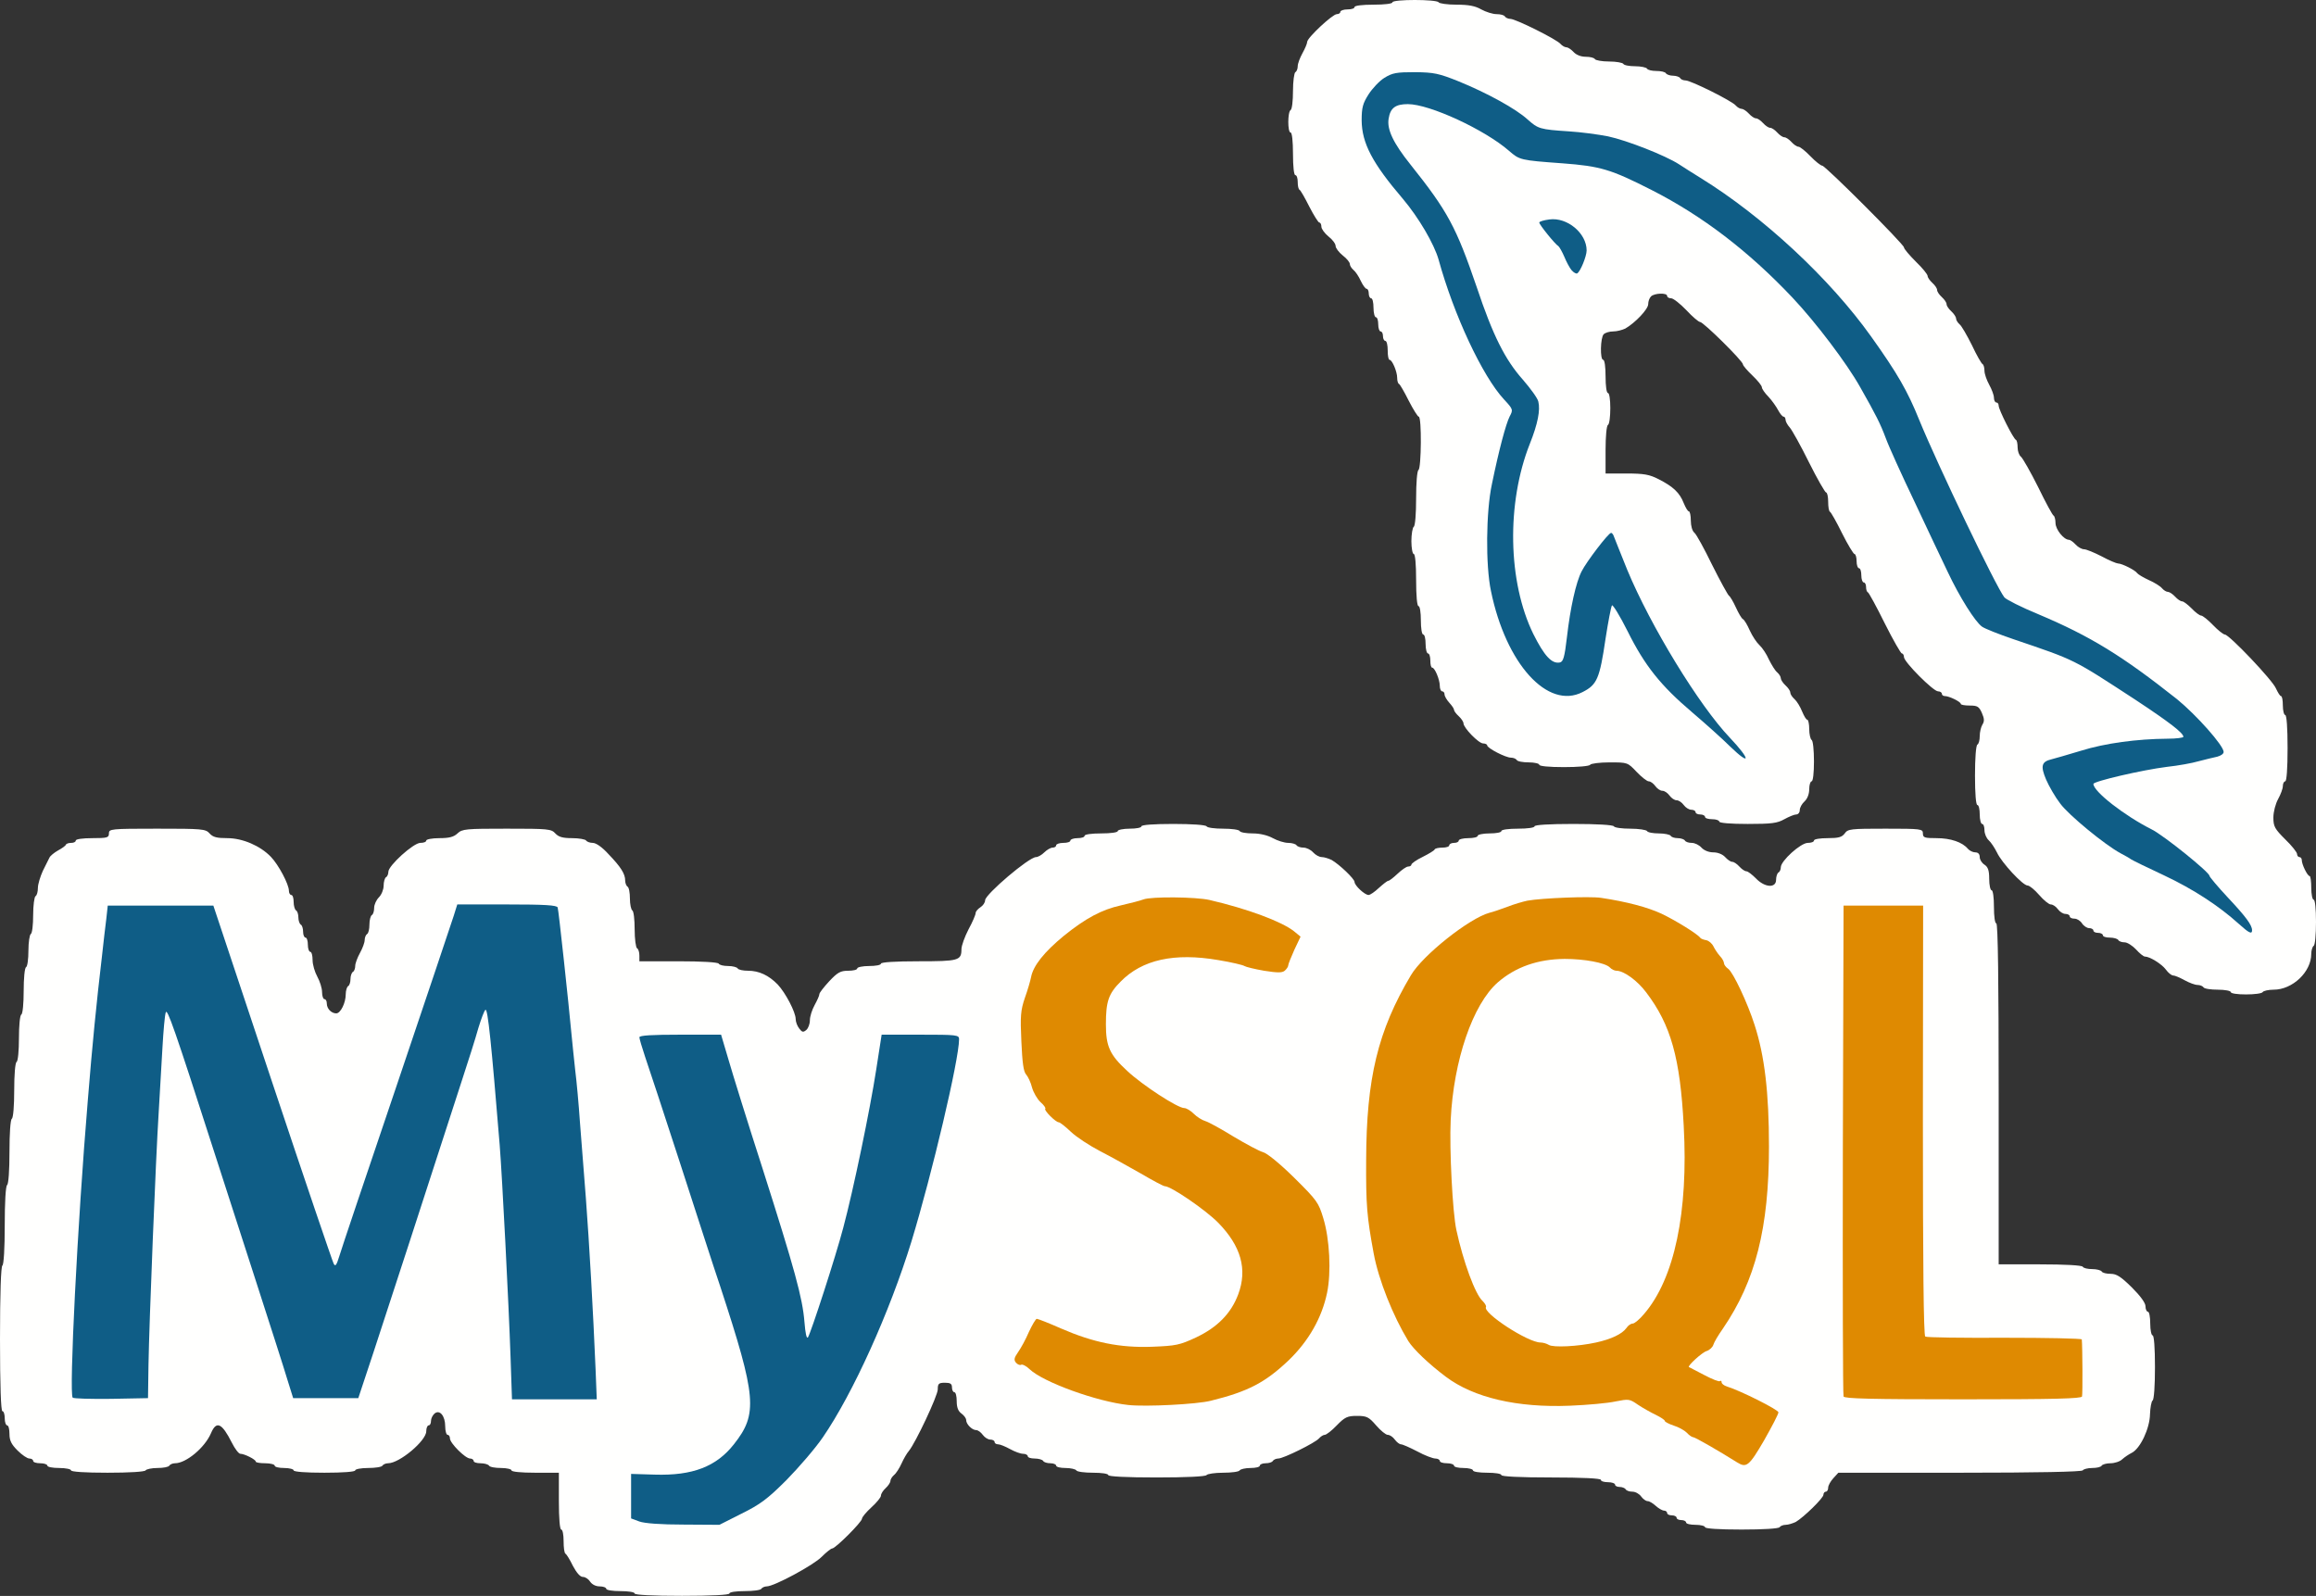
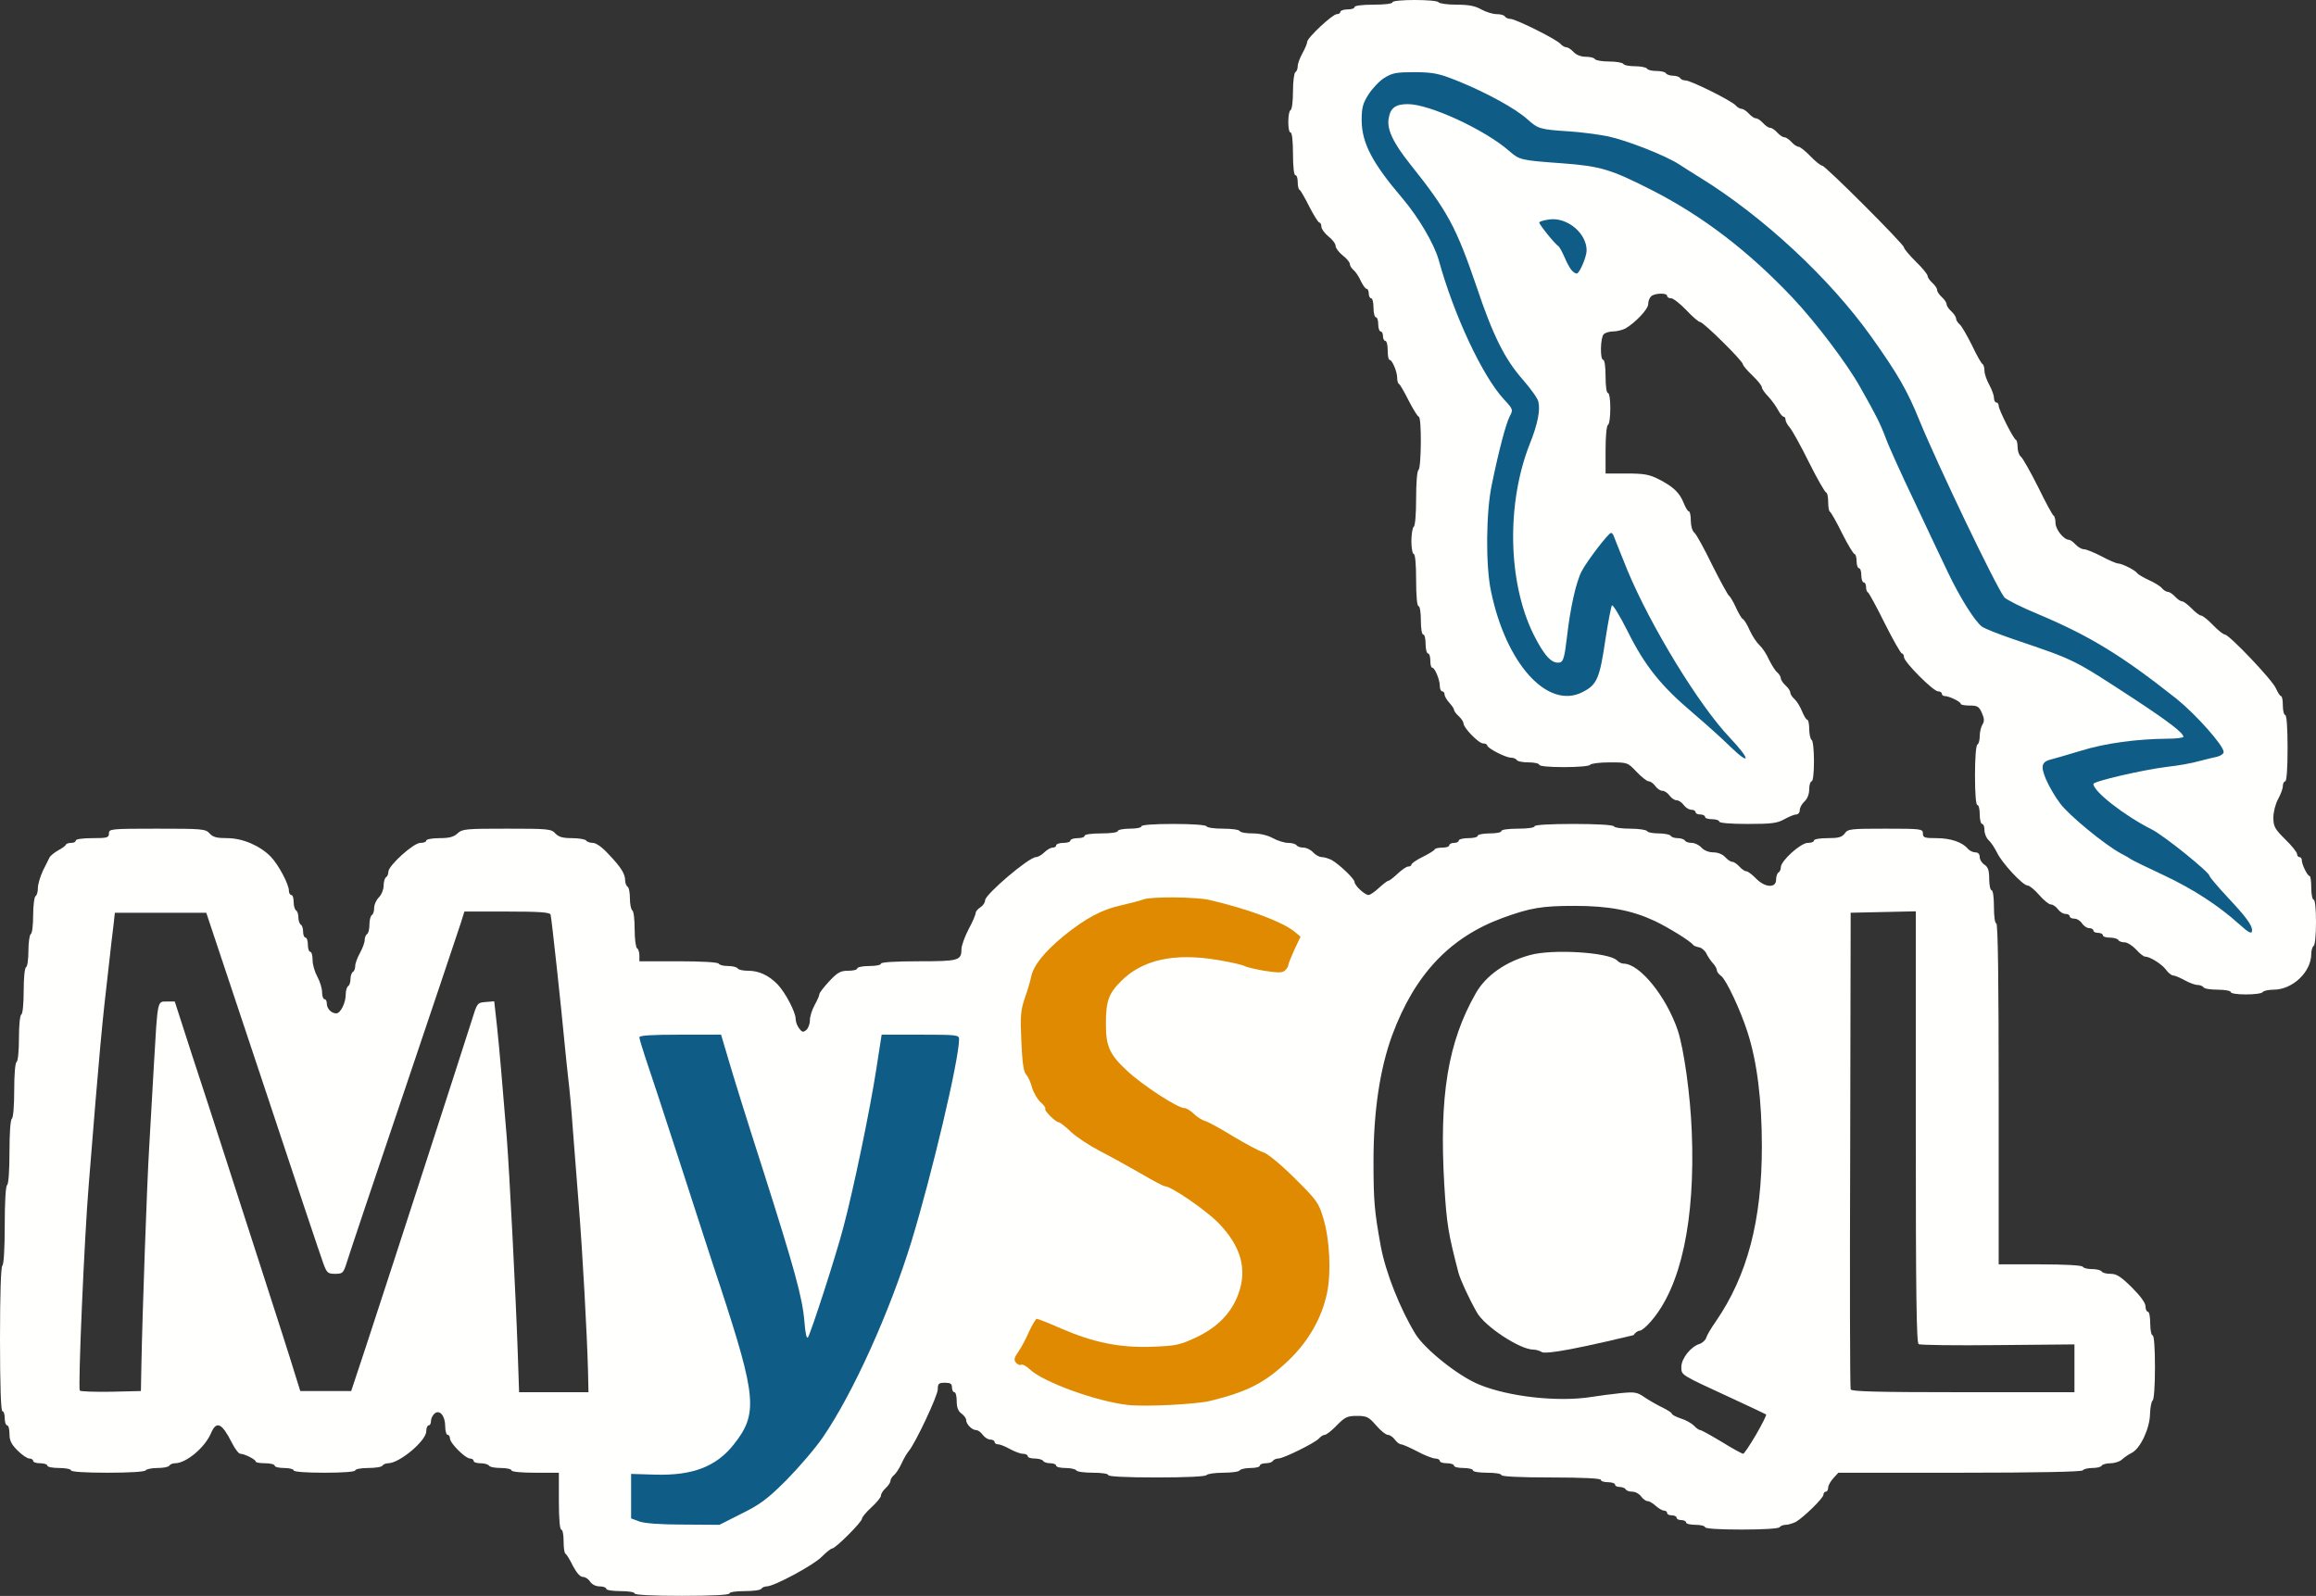
<svg xmlns="http://www.w3.org/2000/svg" width="100%" height="100%" viewBox="0 0 978 674" version="1.1" xml:space="preserve" style="fill-rule:evenodd;clip-rule:evenodd;stroke-linejoin:round;stroke-miterlimit:2;">
  <rect x="0" y="0" width="978" height="674" fill="#333333" stroke="none" />
  <g transform="matrix(1,0,0,1,-108,-262.025)">
    <g id="l7PIhvvCifdfoE3o0l1Lkj6">
      <g>
        <path id="pEtKlhdw9" d="M376,935C376,934.4 373.3,934 370,934C366.7,934 364,933.6 364,933C364,932.5 362.8,932 361.2,932C359.6,932 358,931.2 357.2,930C356.5,928.9 355.2,928 354.1,928C353,928 351.5,926.3 349.9,923.3C348.6,920.6 347.2,918.4 346.8,918.2C346.3,918 346,915.6 346,912.9C346,910.2 345.6,908 345,908C344.4,908 344,903.3 344,896L344,884L334,884C328,884 324,883.6 324,883C324,882.5 322,882 319.6,882C317.1,882 314.8,881.6 314.5,881C314.2,880.5 312.6,880 310.9,880C309.3,880 308,879.6 308,879C308,878.5 307.3,878 306.5,878C304.5,878 298,871.5 298,869.5C298,868.7 297.6,868 297,868C296.5,868 296,866.4 296,864.4C296,860 293.7,857.2 291.5,859C290.7,859.7 290,861.1 290,862.1C290,863.2 289.6,864 289,864C288.5,864 288,865.1 288,866.5C288,870.5 276.7,880 271.9,880C270.9,880 269.8,880.5 269.5,881C269.2,881.6 266.4,882 263.4,882C260.4,882 258,882.5 258,883C258,883.6 253,884 245,884C237,884 232,883.6 232,883C232,882.5 230.2,882 228,882C225.8,882 224,881.6 224,881C224,880.5 222.2,880 220,880C217.8,880 216,879.7 216,879.3C216,878.4 211.2,876 209.5,876C208.8,876 207.2,873.9 205.9,871.3C201.7,863 199.4,861.9 197.1,867.3C194.5,873.4 186.6,880 181.9,880C180.9,880 179.8,880.5 179.5,881C179.2,881.6 176.9,882 174.5,882C172.1,882 169.8,882.5 169.5,883C169.1,883.6 162.7,884 153.4,884C143.8,884 138,883.6 138,883C138,882.5 135.8,882 133,882C130.3,882 128,881.6 128,881C128,880.5 126.7,880 125,880C123.4,880 122,879.6 122,879C122,878.5 121.3,878 120.4,878C119.5,878 117.3,876.5 115.4,874.6C112.8,872 112,870.4 112,867.6C112,865.6 111.6,864 111,864C110.5,864 110,862.7 110,861C110,859.4 109.6,858 109,858C108.4,858 108,847.2 108,827.6C108,808.3 108.4,796.9 109,796.5C109.6,796.1 110,789.3 110,779.5C110,769.7 110.4,762.9 111,762.5C111.6,762.1 112,756.3 112,748.5C112,740.7 112.4,734.9 113,734.5C113.6,734.1 114,729 114,722.5C114,716 114.4,710.9 115,710.5C115.6,710.2 116,705.7 116,700.5C116,695.3 116.4,690.8 117,690.5C117.6,690.2 118,685.7 118,680.5C118,675.3 118.4,670.8 119,670.5C119.6,670.2 120,667 120,663.5C120,660 120.5,656.8 121,656.5C121.6,656.2 122,652.6 122,648.5C122,644.4 122.5,640.8 123,640.5C123.6,640.2 124,638.6 124,637C124,635.5 125,632.2 126.1,629.8C127.3,627.5 128.5,624.9 128.9,624.2C129.2,623.5 130.9,622.1 132.5,621.2C134.2,620.3 135.7,619.2 135.8,618.8C136,618.3 137,618 138.1,618C139.1,618 140,617.6 140,617C140,616.4 143,616 147,616C153.3,616 154,615.8 154,614C154,612.1 154.7,612 174.3,612C193.4,612 194.8,612.1 196.5,614C197.9,615.6 199.6,616 204,616C210.4,616 217.9,619.2 222.4,623.9C225.6,627.2 230,635.5 230,638.2C230,639.2 230.5,640 231,640C231.6,640 232,641.3 232,642.9C232,644.6 232.5,646.2 233,646.5C233.6,646.8 234,648.2 234,649.5C234,650.8 234.5,652.2 235,652.5C235.6,652.8 236,654.2 236,655.6C236,656.9 236.5,658 237,658C237.6,658 238,659.4 238,661C238,662.7 238.5,664 239,664C239.6,664 240,665.6 240,667.5C240,669.4 240.9,672.5 242,674.5C243.1,676.5 244,679.4 244,681C244,682.7 244.5,684 245,684C245.6,684 246,684.8 246,685.8C246,688 247.9,690 250,690C251.8,690 254,685.6 254,681.9C254,680.4 254.5,678.8 255,678.5C255.6,678.2 256,676.8 256,675.5C256,674.2 256.5,672.8 257,672.5C257.6,672.2 258,671 258,670C258,668.9 258.9,666.5 260,664.5C261.1,662.5 262,660.1 262,659C262,658 262.5,656.8 263,656.5C263.6,656.2 264,654.4 264,652.5C264,650.6 264.5,648.8 265,648.5C265.6,648.2 266,646.8 266,645.4C266,644.1 266.9,642.1 268,641C269.1,639.9 270,637.7 270,636.1C270,634.4 270.5,632.8 271,632.5C271.6,632.2 272,631.1 272,630.2C272,627.6 282.6,618 285.5,618C286.9,618 288,617.6 288,617C288,616.5 290.5,616 293.5,616C297.7,616 299.6,615.5 301.2,614C303.2,612.1 304.8,612 322,612C339.4,612 340.8,612.1 342.5,614C343.9,615.5 345.6,616 349.6,616C352.5,616 355.2,616.5 355.5,617C355.8,617.5 357.1,618 358.3,618C359.7,618 362.3,619.8 365,622.8C370.2,628.2 372,631.1 372,633.9C372,635 372.5,636.2 373,636.5C373.6,636.8 374,639.1 374,641.5C374,643.9 374.5,646.2 375,646.5C375.6,646.8 376,650.4 376,654.5C376,658.6 376.5,662.2 377,662.5C377.6,662.8 378,664.2 378,665.6L378,668L394.4,668C404.3,668 411.1,668.4 411.5,669C411.8,669.6 413.6,670 415.5,670C417.4,670 419.2,670.5 419.5,671C419.8,671.6 421.8,672 423.9,672C428.5,672 432.6,673.9 436.4,677.8C439.7,681.3 444,689.5 444,692.4C444,693.6 444.7,695.4 445.5,696.4C446.7,698 447.2,698.1 448.5,697C449.3,696.3 450,694.5 450,692.9C450,691.3 450.9,688.5 452,686.5C453.1,684.5 454,682.5 454,681.9C454,681.3 455.9,678.9 458.2,676.4C461.7,672.7 462.9,672 466.2,672C468.3,672 470,671.6 470,671C470,670.5 472.3,670 475,670C477.8,670 480,669.6 480,669C480,668.4 485.9,668 495.8,668C512.8,668 514,667.7 514,662.9C514,661.4 515.4,657.6 517,654.5C518.7,651.4 520,648.3 520,647.6C520,647 520.9,645.9 522,645.2C523.1,644.5 524,643.2 524,642.2C524.1,639.7 542.5,624 545.5,624C546.3,624 547.9,623.1 549,622C550.1,620.9 551.7,620 552.5,620C553.3,620 554,619.6 554,619C554,618.5 555.4,618 557,618C558.7,618 560,617.6 560,617C560,616.5 561.4,616 563,616C564.7,616 566,615.6 566,615C566,614.4 569,614 573,614C577,614 580,613.6 580,613C580,612.5 582.3,612 585,612C587.8,612 590,611.6 590,611C590,610.4 595.1,610 603.4,610C611.3,610 617.1,610.4 617.5,611C617.8,611.6 621,612 624.5,612C628,612 631.2,612.4 631.5,613C631.8,613.6 634.3,614 637,614C640.1,614 643.3,614.8 645.5,616C647.5,617.1 650.4,618 652,618C653.6,618 655.2,618.5 655.5,619C655.8,619.5 657.1,620 658.4,620C659.7,620 661.5,620.9 662.5,622C663.5,623.1 665.1,624 666.2,624C667.2,624 669,624.6 670.3,625.2C673.6,627.1 680,633.2 680,634.5C680,636 684.3,640 685.9,640C686.6,640 688.5,638.7 690.3,637C692.1,635.4 693.8,634 694.3,634C694.7,634 696.4,632.7 698.2,631C699.9,629.4 701.9,628 702.6,628C703.4,628 704,627.6 704,627.2C704,626.7 706.1,625.2 708.8,623.9C711.4,622.6 713.7,621.2 713.8,620.8C714,620.3 715.5,620 717.1,620C718.7,620 720,619.6 720,619C720,618.5 720.9,618 722,618C723.1,618 724,617.6 724,617C724,616.5 725.8,616 728,616C730.2,616 732,615.6 732,615C732,614.5 734.3,614 737,614C739.8,614 742,613.6 742,613C742,612.4 745,612 749,612C753,612 756,611.6 756,611C756,610.4 762.1,610 772.4,610C782.3,610 789.1,610.4 789.5,611C789.8,611.6 793,612 796.5,612C800,612 803.2,612.5 803.5,613C803.8,613.6 806.1,614 808.5,614C810.9,614 813.2,614.5 813.5,615C813.8,615.6 815.2,616 816.5,616C817.8,616 819.2,616.5 819.5,617C819.8,617.6 821.1,618 822.4,618C823.7,618 825.5,618.9 826.5,620C827.6,621.2 829.6,622 831.5,622C833.4,622 835.4,622.8 836.5,624C837.5,625.1 838.8,626 839.5,626C840.2,626 841.5,626.9 842.5,628C843.5,629.1 844.8,630 845.5,630C846.1,630 847.9,631.4 849.5,633C853.2,636.9 858,637.2 858,633.6C858,632.2 858.5,630.8 859,630.5C859.6,630.2 860,629.2 860,628.3C860,625.6 868.4,618 871.4,618C872.8,618 874,617.6 874,617C874,616.4 876.6,616 879.8,616C884.4,616 885.8,615.6 887,614C888.3,612.1 889.6,612 904.2,612C919.3,612 920,612.1 920,614C920,615.8 920.7,616 925.8,616C931.7,616 936.7,617.7 939,620.5C939.7,621.3 941.1,622 942.1,622C943.3,622 944,622.7 944,624C944,625.1 944.9,626.5 946,627.2C947.5,628.2 948,629.6 948,633.2C948,635.9 948.5,638 949,638C949.6,638 950,641 950,645C950,649 950.4,652 951,652C951.7,652 952,676.7 952,724L952,796L969.4,796C980,796 987.1,796.4 987.5,797C987.8,797.6 989.6,798 991.5,798C993.4,798 995.2,798.5 995.5,799C995.8,799.6 997.5,800 999.3,800C1001.8,800 1003.6,801.2 1008.2,805.7C1011.9,809.4 1014,812.3 1014,813.7C1014,815 1014.5,816 1015,816C1015.6,816 1016,818.3 1016,821C1016,823.8 1016.5,826 1017,826C1017.6,826 1018,831.1 1018,839.4C1018,847.3 1017.6,853.1 1017,853.5C1016.5,853.8 1016,856.5 1015.9,859.3C1015.8,865.3 1011.8,873.8 1008.2,875.6C1007,876.2 1005.2,877.4 1004.2,878.3C1003.2,879.3 1000.9,880 999.2,880C997.5,880 995.8,880.5 995.5,881C995.2,881.6 993.4,882 991.5,882C989.6,882 987.8,882.5 987.5,883C987.1,883.6 968.7,884 935.6,884L884.3,884L882.2,886.3C881,887.6 880,889.4 880,890.3C880,891.2 879.6,892 879,892C878.5,892 878,892.6 878,893.3C878,894.7 869.7,902.8 866.3,904.8C865,905.4 863.1,906 862.1,906C861,906 859.8,906.5 859.5,907C859.1,907.6 852.7,908 843.4,908C833.8,908 828,907.6 828,907C828,906.5 826.2,906 824,906C821.8,906 820,905.6 820,905C820,904.5 819.1,904 818,904C816.9,904 816,903.6 816,903C816,902.5 815.1,902 814,902C812.9,902 812,901.6 812,901C812,900.5 811.4,900 810.7,900C810,900 808.4,899.1 807.2,898C806,896.9 804.5,896 803.8,896C803,896 801.8,895.1 801,894C800.2,892.9 798.6,892 797.3,892C796.1,892 794.8,891.6 794.5,891C794.2,890.5 793,890 791.9,890C790.9,890 790,889.6 790,889C790,888.5 788.7,888 787,888C785.4,888 784,887.6 784,887C784,886.4 776.3,886 763,886C749.7,886 742,885.6 742,885C742,884.4 739.3,884 736,884C732.7,884 730,883.6 730,883C730,882.5 728.2,882 726,882C723.8,882 722,881.6 722,881C722,880.5 720.7,880 719,880C717.4,880 716,879.6 716,879C716,878.5 715.1,878 714.1,878C713.1,878 709.6,876.7 706.5,875C703.4,873.4 700.3,872 699.6,872C699,872 697.8,871.1 697,870C696.2,868.9 694.9,868 694,868C693.2,868 691,866.2 689.1,864C686,860.4 685.1,860 681,860C677,860 675.9,860.5 672.5,864C670.4,866.2 668.1,868 667.4,868C666.8,868 665.7,868.7 665,869.5C663.5,871.3 650,878 647.8,878C646.9,878 645.8,878.5 645.5,879C645.2,879.6 643.8,880 642.4,880C641.1,880 640,880.5 640,881C640,881.6 638.2,882 636.1,882C633.9,882 631.8,882.5 631.5,883C631.2,883.6 628,884 624.5,884C621,884 617.8,884.5 617.5,885C617.1,885.6 609,886 596.4,886C583.5,886 576,885.6 576,885C576,884.4 573.2,884 569.6,884C566,884 562.8,883.6 562.5,883C562.2,882.5 560.1,882 557.9,882C555.8,882 554,881.6 554,881C554,880.5 552.9,880 551.6,880C550.2,880 548.8,879.6 548.5,879C548.2,878.5 546.6,878 544.9,878C543.3,878 542,877.6 542,877C542,876.5 541.1,876 540,876C538.9,876 536.5,875.1 534.5,874C532.5,872.9 530.3,872 529.5,872C528.7,872 528,871.6 528,871C528,870.5 527.2,870 526.2,870C525.2,870 523.8,869.1 523,868C522.2,866.9 521,866 520.2,866C518.5,866 516,863.5 516,861.8C516,861 515.1,859.8 514,859C512.6,858 512,856.4 512,853.8C512,851.7 511.6,850 511,850C510.5,850 510,849.1 510,848C510,846.4 509.3,846 507,846C504.4,846 504,846.4 504,848.8C504,851.5 494.6,871.4 491.8,874.8C491,875.7 489.6,878.1 488.7,880.1C487.8,882.1 486.4,884.3 485.5,885C484.7,885.7 484,886.8 484,887.5C484,888.1 483.1,889.5 482,890.5C480.9,891.5 480,892.9 480,893.7C480,894.4 478.2,896.6 476,898.6C473.8,900.6 472,902.8 472,903.4C472,904.8 460.8,916 459.4,916C458.9,916 456.9,917.6 455,919.5C451.6,923 434.9,932 431.8,932C430.9,932 429.8,932.5 429.5,933C429.2,933.6 426,934 422.4,934C418.8,934 416,934.4 416,935C416,935.6 408.7,936 396,936C383.3,936 376,935.6 376,935ZM418.1,898.3C426,894.4 429.1,892.1 437.1,884.1C442.3,878.8 449.3,870.7 452.5,866C468.2,843.2 483.8,806 495.5,764C500.8,745.2 509,708.8 509,704.4L509,702L483.3,702L481,716.8C475.5,752.9 464.4,797.5 453.8,825.8C452,830.6 451.6,831 448.6,831L445.3,831L444.7,823.3C443.9,813.2 440.6,801.2 427,758.5C420.8,739.3 414.4,718.7 412.7,712.8L409.5,702L396.3,702C389,702 383,702.4 383,702.8C383,703.7 391.8,731.4 402.4,763.5C406.5,776.2 412.2,793.5 415,802C425,832.6 427.2,840.9 427.7,851.3C428.4,862.7 427.1,867.2 420.9,875C413.6,884.2 403.9,888 387.2,888L376.9,888L377.2,894.2C377.5,900.2 377.6,900.4 381,901.6C383,902.3 389.6,902.9 396.6,902.9L408.8,903L418.1,898.3ZM849.5,868C852.1,863.5 854,859.7 853.8,859.4C853.5,859.2 847,856.1 839.4,852.6C817.1,842.3 818.1,842.9 818,839.3C818,835.8 822,830.7 825.7,829.6C826.9,829.2 828.2,828 828.5,827C828.8,825.9 830.6,822.9 832.5,820.2C845.9,800.7 852,777.5 852,746.2C852,726.7 850,710.4 845.9,697.8C843,688.7 836.9,675.7 834.8,674.2C833.8,673.5 833,672.4 833,671.8C833,671.2 832.3,669.8 831.3,668.8C830.4,667.8 829.2,666 828.6,664.8C828,663.5 826.6,662.3 825.5,662.1C824.4,661.9 823.3,661.5 823,661.1C821.9,659.5 812.5,653.7 806.6,650.9C797.1,646.5 787.4,644.6 773,644.6C759.2,644.6 754.3,645.4 742.5,649.7C720.2,657.9 705.4,673.6 695.9,699.2C690.7,713.4 688,731.4 688,752.4C688,769.5 688.4,773.6 691.1,788.5C693.2,799.6 699.2,814.7 705.7,825.4C709.8,832 724,843.3 732.7,846.8C745.4,852 766.1,854.2 780,852C783,851.5 788.5,850.8 792.2,850.4C798.4,849.8 799.3,849.9 802.7,852.3C804.8,853.7 808.2,855.6 810.3,856.6C812.3,857.6 814,858.7 814,859.1C814,859.5 815.7,860.4 817.8,861.1C819.8,861.7 822.3,863.1 823.3,864.1C824.3,865.2 825.5,866 826,866C826.5,866 830.6,868.3 835.1,871C839.6,873.8 843.7,876 844.1,876C844.5,876 846.9,872.4 849.5,868ZM616.3,850.5C631.1,847 638.6,843.2 648,834.5C660.6,822.8 666,810.9 666,795.1C666,789 665.4,784.3 663.9,779.4C661.8,773 661,771.8 651.5,762.4C645.4,756.4 640,752 638.3,751.6C636.8,751.2 631.2,748.2 626,745.1C620.8,741.9 615.4,738.9 614,738.5C612.6,738.1 610.4,736.7 609.1,735.4C607.8,734.1 606,733 605.1,733C602.3,733 587.4,723.3 581,717.3C573.1,710 572,707.2 572,694.6C572,681.9 572.8,679 578.2,673.6C584.8,666.9 591.8,664.1 604.3,663.4C614.7,662.7 634,665 636.6,667.1C637.2,667.6 640.1,668.1 643,668.3L648.2,668.5L650,663.6C651.8,659 651.8,658.6 650.2,657.4C645.8,654 629.9,648.4 615.7,645.1C610,643.8 597,643.6 593.8,644.9C592.5,645.4 588.2,646.5 584.3,647.4C576.1,649.2 569.5,652.8 560.2,660.3C553.9,665.5 547,673.4 547,675.5C547,676.2 545.8,680.3 544.4,684.6C542.1,691.6 541.9,693.5 542.4,701.9C542.8,707.9 543.5,711.9 544.4,712.9C545.2,713.8 546.3,716.2 546.8,718.3C547.4,720.4 549,723.2 550.4,724.5C551.8,725.8 553,727.3 553,727.7C553.1,729.1 556.8,733 557.9,733C558.6,733 560.9,734.8 563.2,737C565.5,739.2 571,742.8 575.4,745.1C579.9,747.4 587.6,751.7 592.7,754.6C597.8,757.6 602.3,760 602.9,760C605.5,760 620.1,770 625.4,775.4C632.7,782.8 634.7,787.3 635.6,797.6C636.1,804.4 635.9,806.4 634,811.4C630.8,819.7 625.1,825.6 616,829.9C608.7,833.3 608.1,833.5 594.9,833.8C578.8,834.3 568.9,832.6 556.1,827.4C551.5,825.5 547.5,824.1 547.3,824.4C547,824.7 545.8,827 544.6,829.7L542.4,834.4L545.5,837.1C552.1,842.9 574.2,850.9 587.5,852.4C594.6,853.1 609.3,852.2 616.3,850.5ZM167.7,839C168.1,817.1 170.1,760.9 171,746.5C171.5,738.3 172.4,722.5 173,711.5C174.6,684 174.4,685 178.4,685L181.8,685L189,707.3C193,719.5 198.7,736.9 201.6,746C204.5,755.1 212.1,778.5 218.4,798C224.7,817.5 231,837.1 232.3,841.5L234.8,849.5L256.3,849.5L262.6,830.5C274.1,795.5 303.1,706 307.2,693C309.5,685.6 309.5,685.5 313.1,685.2L316.7,684.9L317.9,695.7C319,706.1 320.1,719.4 322,742.5C323.1,756.5 325.8,809.1 326.6,832.3L327.2,850L356.5,850L356.3,840.8C355.9,825.6 354,790.8 352.4,771C351.6,760.8 350.5,746.4 349.9,739C349.4,731.6 348.5,721.7 347.9,717C347.4,712.3 346.7,705.8 346.4,702.5C345.1,688.5 340.9,649.4 340.5,648.3C340.2,647.3 335.6,647 322.1,647L304.1,647L302.6,651.8C301.8,654.4 290.9,686.7 278.5,723.5C266,760.4 255.2,792.6 254.4,795.3C253,799.7 252.7,800 249.5,800C246.5,800 246,799.6 244.6,795.8C243.7,793.4 232.2,759.1 219.1,719.5L195.1,647.5L156.5,647.5L155.9,653C155.5,656 154.7,663 154.1,668.5C151,695 150.1,704.8 145.5,762C143.6,784.7 140.9,847.9 141.7,849.3C141.9,849.7 147.9,849.9 154.8,849.8L167.5,849.5L167.7,839ZM984,850L984,829.8L951.7,830.1C934,830.3 918.9,830.1 918.2,829.7C917.3,829 917,809.6 917,737.9L917,646.9L903.3,647.2L889.5,647.5L889.3,747.5C889.1,802.5 889.2,848.1 889.5,848.8C889.8,849.7 900.3,850 937,850L984,850Z" style="fill:rgb(255,255,254);fill-rule:nonzero;" />
-         <path id="pesmMwJQQ" d="M759,833C758.2,832.5 756.6,832 755.5,832C749.8,832 734.8,822.1 731.6,816.2C728.1,810 724.7,802.5 723.9,799.6C719.6,783.1 718.9,779.1 717.9,762.5C715.7,724.9 719.4,702.2 731.2,681.5C735.4,674.1 743.7,668.2 754,665.4C763.4,662.7 787.3,664.2 790.8,667.6C791.5,668.4 792.8,669 793.6,669C800.4,669 811.6,682.8 816.5,697.2C819.1,705.2 821.8,724.4 822.4,740C823.9,777.3 817.9,805.3 805.3,819.9C803.4,822.2 801.2,824 800.5,824C799.7,824 798.5,824.8 797.8,825.9C794.7,830.3 784.8,833.1 770,833.7C764.6,833.9 759.9,833.6 759,833Z" style="fill:rgb(255,255,254);fill-rule:nonzero;" />
+         <path id="pesmMwJQQ" d="M759,833C758.2,832.5 756.6,832 755.5,832C749.8,832 734.8,822.1 731.6,816.2C728.1,810 724.7,802.5 723.9,799.6C719.6,783.1 718.9,779.1 717.9,762.5C715.7,724.9 719.4,702.2 731.2,681.5C735.4,674.1 743.7,668.2 754,665.4C763.4,662.7 787.3,664.2 790.8,667.6C791.5,668.4 792.8,669 793.6,669C800.4,669 811.6,682.8 816.5,697.2C819.1,705.2 821.8,724.4 822.4,740C823.9,777.3 817.9,805.3 805.3,819.9C803.4,822.2 801.2,824 800.5,824C799.7,824 798.5,824.8 797.8,825.9C764.6,833.9 759.9,833.6 759,833Z" style="fill:rgb(255,255,254);fill-rule:nonzero;" />
        <path id="p18veizpbW" d="M1050,681C1050,680.5 1047.6,680 1044.6,680C1041.6,680 1038.8,679.6 1038.5,679C1038.2,678.5 1037,678 1036,678C1034.9,678 1032.5,677.1 1030.5,676C1028.5,674.9 1026.4,674 1025.7,674C1025,674 1023.6,672.9 1022.6,671.5C1020.8,669.1 1015.8,666 1013.7,666C1013.2,666 1011.5,664.7 1010,663C1008.5,661.4 1006.3,660 1005.2,660C1004,660 1002.8,659.6 1002.5,659C1002.2,658.5 1000.6,658 998.9,658C997.3,658 996,657.6 996,657C996,656.5 995.1,656 994,656C992.9,656 992,655.6 992,655C992,654.5 991.2,654 990.2,654C989.3,654 987.9,653.1 987.2,652C986.5,650.9 985.1,650 984,650C982.9,650 982,649.6 982,649C982,648.5 981.2,648 980.2,648C979.2,648 977.8,647.1 977,646C976.2,644.9 974.9,644 974,644C973.2,644 971,642.2 969.1,640C967.2,637.8 965,636 964.2,636C962.2,636 953.3,626.4 951.3,622.1C950.3,620.1 948.8,617.8 947.8,616.9C946.8,616 946,614.1 946,612.6C946,611.2 945.6,610 945,610C944.5,610 944,608.2 944,606C944,603.8 943.6,602 943,602C942.4,602 942,597.2 942,589.6C942,582.3 942.4,576.9 943,576.5C943.6,576.2 944,574.6 944,572.9C944,571.3 944.5,569.1 945.1,568.1C946,566.7 946,565.6 944.9,563.1C943.7,560.4 943,560 939.8,560C937.7,560 936,559.7 936,559.3C936,558.4 931.1,556 929.3,556C928.6,556 928,555.6 928,555C928,554.5 927.3,554 926.4,554C924.4,554 912,541.6 912,539.5C912,538.7 911.6,538 911.1,538C910.7,538 907.4,532.3 903.9,525.3C900.4,518.2 897.2,512.4 896.8,512.2C896.3,512 896,511 896,509.9C896,508.9 895.6,508 895,508C894.5,508 894,506.7 894,505C894,503.4 893.6,502 893,502C892.5,502 892,500.7 892,499C892,497.4 891.6,496 891.1,496C890.7,496 888.3,492.1 885.9,487.3C883.5,482.4 881.2,478.4 880.8,478.2C880.3,478 880,476.1 880,473.9C880,471.8 879.6,470 879.1,470C878.7,470 875.4,464.3 871.9,457.3C868.4,450.2 864.7,443.6 863.8,442.6C862.8,441.5 862,440 862,439.3C862,438.6 861.6,438 861.2,438C860.7,438 859.7,436.8 858.9,435.3C858.1,433.8 856.3,431.2 854.8,429.6C853.2,428 852,426.2 852,425.6C852,424.9 850.2,422.7 848,420.6C845.8,418.5 844,416.4 844,415.9C844,414.5 827.3,398 825.9,398C825.3,398 822.7,395.8 820.1,393C817.5,390.3 814.6,388 813.7,388C812.8,388 812,387.6 812,387C812,385.6 806.6,385.8 805.2,387.2C804.5,387.9 804,389.3 804,390.5C804,392.6 798.5,398.4 794.3,400.8C793,401.4 790.8,402 789.2,402C787.7,402 785.9,402.5 785.2,403.2C783.8,404.6 783.6,414 785,414C785.6,414 786,417 786,421C786,425 786.4,428 787,428C787.6,428 788,430.8 788,434.4C788,438 787.6,441.2 787,441.5C786.4,441.8 786,446.5 786,452.1L786,462L794.8,462C802.2,462 804.5,462.4 808.4,464.4C814.5,467.5 817.3,470.1 819,474.5C819.8,476.4 820.7,478 821.2,478C821.6,478 822,479.7 822,481.9C822,484.1 822.6,486.3 823.5,487C824.3,487.6 827.7,493.8 831,500.6C834.4,507.4 837.6,513.2 838.1,513.6C838.6,513.9 839.9,516.1 841,518.5C842.1,520.9 843.4,523.2 844,523.5C844.6,523.8 845.9,526 846.9,528.3C848,530.7 849.8,533.4 851,534.5C852.2,535.6 854,538.3 855,540.6C856.1,542.8 857.6,545.3 858.5,546C859.3,546.7 860,547.8 860,548.5C860,549.1 860.9,550.5 862,551.5C863.1,552.5 864,553.8 864,554.5C864,555.2 864.8,556.4 865.8,557.3C866.8,558.2 868.2,560.5 869,562.5C869.8,564.4 870.7,566 871.2,566C871.6,566 872,567.8 872,569.9C872,572.1 872.5,574.2 873,574.5C873.6,574.8 874,578.9 874,583.6C874,588.5 873.6,592 873,592C872.5,592 872,593.5 872,595.3C872,597.4 871.2,599.4 870,600.5C868.9,601.5 868,603.1 868,604.2C868,605.2 867.3,606 866.5,606C865.7,606 863.5,606.9 861.5,608C858.5,609.7 856.1,610 846,610C838.7,610 834,609.6 834,609C834,608.5 832.7,608 831,608C829.4,608 828,607.6 828,607C828,606.5 827.1,606 826,606C824.9,606 824,605.6 824,605C824,604.5 823.2,604 822.2,604C821.2,604 819.8,603.1 819,602C818.2,600.9 816.9,600 816,600C815.1,600 813.8,599.1 813,598C812.2,596.9 810.9,596 810,596C809.1,596 807.8,595.1 807,594C806.2,592.9 805,592 804.2,592C803.5,592 801.2,590.2 799.1,588C795.3,584 795.3,584 787.7,584C783.5,584 779.8,584.5 779.5,585C779.2,585.6 774.3,586 768.4,586C762.1,586 758,585.6 758,585C758,584.5 756,584 753.6,584C751.1,584 748.8,583.6 748.5,583C748.2,582.5 747.1,582 746,582C743.8,582 736,578 736,576.8C736,576.4 735.2,576 734.3,576C732.4,576 726,569.4 726,567.5C726,566.9 725.1,565.5 724,564.5C722.9,563.5 722,562.3 722,561.8C722,561.3 721.1,560 720,558.8C718.9,557.6 718,556 718,555.3C718,554.6 717.6,554 717,554C716.5,554 716,553 716,551.7C716,549.1 713.9,544 712.8,544C712.3,544 712,542.7 712,541C712,539.4 711.6,538 711,538C710.5,538 710,536.2 710,534C710,531.8 709.6,530 709,530C708.4,530 708,527.3 708,524C708,520.7 707.6,518 707,518C706.4,518 706,513.7 706,507C706,500.3 705.6,496 705,496C704.5,496 704,493.6 704,490.6C704,487.6 704.5,484.8 705,484.5C705.6,484.1 706,479 706,472.5C706,466 706.4,460.9 707,460.5C708.2,459.7 708.4,438 707.1,438C706.7,438 704.8,435 702.9,431.3C701,427.5 699.2,424.4 698.8,424.2C698.3,424 698,422.8 698,421.6C698,419 695.9,414 694.8,414C694.3,414 694,412.2 694,410C694,407.8 693.6,406 693,406C692.5,406 692,405.1 692,404C692,402.9 691.6,402 691,402C690.5,402 690,400.7 690,399C690,397.4 689.6,396 689,396C688.5,396 688,394.2 688,392C688,389.8 687.6,388 687,388C686.5,388 686,387.1 686,386C686,384.9 685.6,384 685.1,384C684.6,384 683.5,382.5 682.6,380.6C681.8,378.8 680.4,376.7 679.5,376C678.7,375.3 678,374.2 678,373.5C678,372.8 676.7,371.2 675,369.9C673.4,368.6 672,366.8 672,365.9C672,365 670.7,363.2 669,361.9C667.4,360.6 666,358.7 666,357.8C666,356.8 665.6,356 665.1,356C664.7,356 662.8,353 660.9,349.3C659,345.5 657.2,342.4 656.8,342.2C656.3,342 656,340.5 656,338.9C656,337.3 655.6,336 655,336C654.4,336 654,332.3 654,327C654,321.7 653.6,318 653,318C651.7,318 651.7,309.3 653,308.5C653.6,308.2 654,304.6 654,300.5C654,296.4 654.5,292.8 655,292.5C655.6,292.2 656,291 656,290C656,288.9 656.9,286.5 658,284.5C659.1,282.5 660,280.4 660,279.7C660,278 670.7,268 672.5,268C673.3,268 674,267.6 674,267C674,266.5 675.4,266 677,266C678.7,266 680,265.6 680,265C680,264.4 683.3,264 688,264C692.7,264 696,263.6 696,263C696,261.7 714.7,261.7 715.5,263C715.8,263.5 719.2,264 723,264C728.1,264 730.9,264.5 733.5,266C735.5,267.1 738.4,268 740,268C741.6,268 743.2,268.4 743.5,269C743.8,269.5 744.9,270 745.8,270C748,270 765.5,278.7 767,280.6C767.7,281.4 768.8,282 769.5,282C770.1,282 771.5,282.9 772.5,284C773.6,285.2 775.6,286 777.6,286C779.4,286 781.2,286.4 781.5,287C781.8,287.5 784.5,288 787.5,288C790.5,288 793.2,288.5 793.5,289C793.8,289.6 796.1,290 798.5,290C800.9,290 803.2,290.5 803.5,291C803.8,291.6 805.6,292 807.5,292C809.4,292 811.2,292.4 811.5,293C811.8,293.5 813.2,294 814.5,294C815.8,294 817.2,294.5 817.5,295C817.8,295.6 818.9,296 819.8,296C822,296 839.5,304.7 841,306.6C841.7,307.4 842.8,308 843.5,308C844.1,308 845.5,308.9 846.5,310C847.5,311.1 848.8,312 849.5,312C850.2,312 851.5,312.9 852.5,314C853.5,315.1 854.8,316 855.5,316C856.2,316 857.5,316.9 858.5,318C859.5,319.1 860.8,320 861.5,320C862.2,320 863.5,320.9 864.5,322C865.5,323.1 866.8,324 867.5,324C868.1,324 870.4,325.8 872.5,328C874.6,330.2 876.9,332 877.5,332C878.8,332 912,365.2 912,366.5C912,367.1 914.3,369.8 917,372.5C919.8,375.2 922,377.9 922,378.6C922,379.2 922.9,380.5 924,381.5C925.1,382.5 926,383.8 926,384.5C926,385.2 926.9,386.5 928,387.5C929.1,388.5 930,389.8 930,390.5C930,391.2 930.9,392.5 932,393.5C933.1,394.5 934,395.9 934,396.5C934,397.2 934.7,398.3 935.5,399C936.3,399.6 938.6,403.6 940.7,407.8C942.7,412.1 944.8,415.7 945.2,415.8C945.6,416 946,417.2 946,418.6C946,419.9 946.9,422.5 948,424.5C949.1,426.5 950,428.9 950,430C950,431.1 950.5,432 951,432C951.6,432 952,432.6 952,433.4C952,435 958.2,447.4 959.3,447.8C959.7,448 960,449.4 960,451C960,452.5 960.6,454.3 961.4,454.9C962.2,455.6 965.5,461.4 968.7,467.8C971.8,474.2 974.8,479.7 975.2,479.8C975.6,480 976,481.4 976,482.9C976,485.6 979.5,490 981.7,490C982.2,490 983.5,490.9 984.5,492C985.5,493.1 987.1,494 988.1,494C989,494 992.4,495.4 995.5,497C998.6,498.7 1001.8,500 1002.4,500C1004.1,500 1009.8,502.9 1010.5,504.1C1010.9,504.6 1013,505.9 1015.4,507C1017.7,508 1020.3,509.6 1021,510.5C1021.7,511.3 1022.8,512 1023.5,512C1024.1,512 1025.5,512.9 1026.5,514C1027.5,515.1 1028.8,516 1029.5,516C1030.1,516 1031.9,517.4 1033.5,519C1035.1,520.7 1036.9,522 1037.5,522C1038.1,522 1040.4,523.8 1042.5,526C1044.6,528.2 1046.9,530 1047.5,530C1049.3,530 1067.7,549.3 1069.1,552.8C1069.9,554.5 1070.8,556 1071.2,556C1071.7,556 1072,557.8 1072,560C1072,562.2 1072.5,564 1073,564C1073.6,564 1074,569.3 1074,578C1074,586.7 1073.6,592 1073,592C1072.5,592 1072,592.9 1072,594C1072,595.1 1071.1,597.5 1070,599.5C1068.9,601.5 1068,604.9 1068,607.3C1068,611.1 1068.6,612.1 1073,616.5C1075.8,619.2 1078,622 1078,622.7C1078,623.4 1078.5,624 1079,624C1079.6,624 1080,624.6 1080,625.3C1080,627.1 1082.4,632 1083.3,632C1083.7,632 1084,634.3 1084,637C1084,639.8 1084.5,642 1085,642C1085.6,642 1086,645.8 1086,651.4C1086,656.7 1085.6,661.2 1085,661.5C1084.5,661.8 1084,663.4 1084,664.9C1084,672.5 1076.1,680 1068.1,680C1065.9,680 1063.8,680.5 1063.5,681C1063.2,681.6 1060,682 1056.4,682C1052.8,682 1050,681.6 1050,681ZM1038,634.5C1038,633.3 1018.1,617.6 1013.6,615.3C1005.5,611.2 995.4,604.2 992.1,600.4C989.8,597.8 989,595.9 989,593.1L989,589.3L1000.3,586.6C1006.4,585.2 1015.1,583.5 1019.4,583C1023.8,582.4 1030.6,581.2 1034.6,580.3L1041.7,578.5L1037.3,572.9C1031.6,565.5 1016.2,553.2 997,540.5C987.5,534.2 980.6,530.7 965.9,524.5C958.6,521.5 952.1,518.2 951.4,517.3C947.8,512.7 923.2,461.3 915.5,442.5C910.5,430.1 906.3,422.8 895.1,407.1C877.7,382.7 849.6,356.5 823,340.1C820,338.2 815.9,335.7 814,334.4C808.3,330.7 792,324.3 784,322.6C779.9,321.8 772.5,320.8 767.5,320.5C755.2,319.7 754.5,319.4 750.1,315.5C745.1,311 732.9,304.3 721,299.5C704.8,292.9 695.4,294.5 688.9,304.9C685.5,310.2 685.2,314.7 688,320.7C690.5,326.2 696.5,334.9 703.4,343C710,350.8 716.6,362 718.5,368.7C724.9,392 737,417.9 746,427.7C750.4,432.4 751.1,436 748.5,441C746.9,444.1 744,454.9 741,469.5C738.6,480.8 738.4,498.2 740.6,508.6C744.9,529.8 754.6,546.1 765.7,551.1C769.6,552.9 770.1,552.9 773.2,551.4C779.5,548.4 779.9,547.3 784.2,522L785.5,514.5L792.5,513.9L798.4,525.7C801.6,532.2 806.7,540.5 809.7,544.3C815.5,551.3 818.9,554.5 815.3,549.4C810.7,542.9 796.2,515.7 792.1,505.7L787.6,495L784.9,497.6C778.6,503.6 774.9,514.6 772.7,534L771.5,544.5L766.6,544.8C759.9,545.2 757.8,543.5 752.5,532.8C745.7,518.9 743.7,507.6 744.3,485C744.8,466.4 746,459.6 752.4,442.2C755.5,433.8 755.5,433.6 747.5,424.7C740.7,417.2 735.3,406.2 728.6,386.3C719.9,360.9 716.4,354.3 700.6,334.5C692.6,324.5 690.7,320.1 691.2,312.2C691.7,304 692.9,303 702.5,303C710.4,303 715.6,304.5 728.5,310.5C737.7,314.9 743,318.1 748.2,322.7C752.7,326.6 752.9,326.7 770.8,328C786.8,329.2 791.2,330.5 808.5,339.3C829.9,350.2 849.4,365.1 868,384.8C877.8,395.2 890.9,412.5 896.5,422.5C903.3,434.5 905,437.9 907.3,444C908.6,447.6 914.1,459.7 919.5,471C924.8,482.3 931.1,495.6 933.5,500.6C938.5,511.2 945.1,521.7 948,523.7C949.1,524.5 955.1,526.9 961.3,529C987.8,538 986.1,537.2 1012.5,554.4C1031.5,566.9 1033,568.3 1033,573.2L1033,577L1026.3,577C1013.4,577.1 999.9,578.9 989.7,582.1C984.1,583.8 978.5,585.4 977.2,585.7C975.2,586.2 975,586.7 975.5,588.9C977.8,598.3 998.6,616.8 1014.5,623.7C1016.7,624.6 1022.8,627.5 1028,630.1C1038.7,635.5 1038,635.1 1038,634.5ZM773.1,364.7C772.2,363.2 770,360.9 768.1,359.8L764.7,357.6L766.5,360.3C767.4,361.8 768.6,363 769,363C769.4,363 770.6,364.9 771.5,367.3C773,370.9 773.4,371.2 774,369.5C774.4,368.3 774.1,366.4 773.1,364.7Z" style="fill:rgb(255,255,254);fill-rule:nonzero;" />
      </g>
    </g>
    <g id="l7gd5rxIp7poOBRf5tucIqO">
      <g>
        <path id="pxXGG5Fk" d="M378,904.6L374.5,903.3L374.5,884.5L384.5,884.8C400.5,885.3 410.5,881.4 417.9,872C428.1,859.1 427.5,852.2 412.2,805.5C409.4,797.3 401.8,773.6 395.1,753C388.4,732.4 381.8,712.3 380.4,708.3C379.1,704.4 378,700.7 378,700.1C378,699.3 383.4,699 395.3,699L412.5,699L415.7,709.8C417.4,715.7 423.8,736.3 430,755.5C443.6,798.2 446.9,810.2 447.7,820.3C448.1,825.2 448.6,827.6 449.2,826.8C450.5,824.7 460.9,792.7 464.1,780.5C468.4,764.4 475.4,730.7 478,713.8L480.3,699L496.6,699C512,699 513,699.1 513,700.9C513,709.5 501.6,757.7 492.9,786.3C483.7,816.2 468.2,850.5 455.5,869C452.3,873.7 445.3,881.8 440.1,887.1C432.1,895.1 429,897.4 421.1,901.3L411.8,906L396.6,905.9C387.1,905.9 380.2,905.4 378,904.6Z" style="fill:rgb(15,93,134);fill-rule:nonzero;" />
-         <path id="pRs6lrzHA" d="M138.7,852.3C137.1,850.7 140.7,778.9 145.1,726.5C147,703.1 148.7,685.8 151.1,665.5C151.7,660 152.5,653 152.9,650L153.5,644.5L198.1,644.5L223,719.3C236.7,760.4 248.4,794.8 248.9,795.7C249.6,797.1 250.1,796.4 251.3,792.5C252.1,789.7 263,757.4 275.5,720.5C287.9,683.7 298.8,651.4 299.6,648.8L301.1,644L322.1,644C338,644 343.2,644.3 343.5,645.3C343.9,646.4 348.1,685.5 349.4,699.5C349.7,702.8 350.4,709.3 350.9,714C351.5,718.7 352.4,728.6 352.9,736C353.5,743.4 354.6,757.8 355.4,768C356.8,786.5 358.5,816.2 359.5,840.3L360,853L324.2,853L323.6,835.3C322.8,812.1 320.1,759.5 319,745.5C315.5,702.8 314,687.9 313,688.5C312.5,688.8 311.2,692.3 310,696.2C308.9,700.2 305.7,710.3 303,718.5C288.2,764.2 271.1,816.9 265.6,833.5L259.3,852.5L231.8,852.5L229.3,844.5C228,840.1 221.7,820.5 215.4,801C209.1,781.5 201.5,758.1 198.6,749C181.6,696.1 178.6,687.7 178,689.6C177.6,690.6 177,697.4 176.6,704.5C176.2,711.7 175.5,724 175,732C173.8,750.8 171,820.5 170.7,838.5L170.5,852.5L154.9,852.8C146.4,852.9 139.1,852.7 138.7,852.3Z" style="fill:rgb(15,93,134);fill-rule:nonzero;" />
        <path id="pMbUBiKRN" d="M1053.4,652.2C1045,644.6 1034.1,637.5 1022,631.8C1015.1,628.6 1008.8,625.5 1008,625C1007.2,624.4 1005.2,623.3 1003.5,622.4C996.8,618.8 981.5,606.2 978,601.4C975.9,598.7 973.2,594 972,591.2C969.6,585.5 970.1,583.7 974.3,582.7C975.5,582.4 981.1,580.8 986.7,579.1C996.9,575.9 1010.4,574.1 1023.3,574C1027,574 1030,573.6 1030,573.2C1030,571.6 1024.2,567.1 1009.5,557.4C983.1,540.2 984.8,541 958.3,532C952.1,529.9 946.1,527.5 945,526.7C942.1,524.7 935.5,514.2 930.5,503.6C928.1,498.6 921.8,485.3 916.5,474C911.1,462.7 905.6,450.6 904.3,447C902,440.9 900.3,437.5 893.5,425.5C887.9,415.5 874.8,398.2 865,387.8C846.4,368.1 826.9,353.2 805.5,342.3C788.2,333.5 783.8,332.2 767.8,331C749.9,329.7 749.7,329.6 745.2,325.7C735,316.8 711.7,306 702.5,306C697.3,306 695.1,307.6 694.4,312.1C693.6,316.7 696.4,322.5 703.6,331.5C719.4,351.3 722.9,357.9 731.6,383.3C738.4,403.7 743.6,414 751.1,422.4C754.3,426.1 757.3,430.2 757.6,431.6C758.5,435.2 757.4,441 754,449.5C744.1,474.5 744.7,507.8 755.5,529.8C760.1,539 763.3,542.5 766.7,541.8C768.1,541.5 768.7,539.7 769.7,531C771.1,518.8 773.5,507.9 775.9,503.3C777.9,499.3 787.2,487.1 788.3,487.1C788.7,487 789.3,487.8 789.6,488.8C789.9,489.7 792.5,496 795.2,502.8C805,526.4 825.5,560 838.5,573.6C847.3,582.9 847.4,585.8 838.6,577.3C835.3,574 828,567.5 822.5,562.8C809.3,551.6 802.5,543.1 795.3,528.6C792,522 789,517.2 788.7,517.7C788.3,518.3 787.1,524.6 786,531.7C783.5,548.7 782.4,551.2 776.3,554.3C761.6,561.9 743.9,542.4 737.6,511.6C735.3,500.8 735.5,478.1 738,466.5C741,451.9 743.9,441.1 745.5,437.9C747,435.1 747,434.9 743.1,430.7C734,420.9 721.9,395 715.5,371.7C713.6,365 707,353.8 700.4,346C687.5,330.9 683.1,322.5 683,312.9C683,307.4 683.5,305.7 685.9,301.9C687.5,299.4 690.5,296.2 692.6,294.9C696,292.8 697.7,292.5 705.5,292.5C713.6,292.6 715.5,293 724,296.4C736,301.3 748.2,308 753.1,312.5C757.5,316.4 758.2,316.7 770.5,317.5C775.5,317.8 782.9,318.8 787,319.6C795,321.3 811.3,327.7 817,331.4C818.9,332.7 823,335.2 826,337.1C852.6,353.5 880.7,379.7 898.1,404.1C909.3,419.8 913.5,427.1 918.5,439.5C926.2,458.3 950.8,509.7 954.4,514.3C955.1,515.2 961.6,518.5 968.9,521.5C990.7,530.7 1004.2,539 1027.3,557.3C1035.5,564 1047,576.9 1047,579.6C1047,580.4 1045.8,581.2 1044.3,581.6C1042.7,581.9 1039.3,582.8 1036.5,583.5C1033.8,584.3 1027.7,585.4 1023,585.9C1012.6,587.2 992,592 992,593.1C992,596.3 1005.1,606.5 1016.6,612.3C1021.8,614.9 1041,630.4 1041,631.9C1041,632.3 1044.5,636.5 1048.8,641.1C1056.4,649.2 1059,652.7 1059,654.9C1059,656.7 1057.7,656.1 1053.4,652.2Z" style="fill:rgb(15,93,134);fill-rule:nonzero;" />
        <path id="p10wU4Ajx6" d="M771.7,376.2C770.9,375.3 769.5,372.7 768.6,370.5C767.7,368.4 766.5,366.3 766.1,366C764.7,365.2 758,356.9 758,356C758,355.6 759.9,355 762.3,354.7C769.8,353.7 778,360.5 778,367.8C778,370.2 775.4,376.7 774,377.5C773.6,377.7 772.6,377.2 771.7,376.2Z" style="fill:rgb(15,93,134);fill-rule:nonzero;" />
      </g>
    </g>
    <g id="l4dKuMOa7o6AVyAYW6IDYH9">
      <g>
-         <path id="p1G7FxToeK" d="M841.5,879.6C834.2,875 823.8,869 823,869C822.5,869 821.3,868.2 820.3,867.1C819.3,866.1 816.8,864.7 814.8,864.1C812.7,863.4 811,862.5 811,862.1C811,861.7 809.3,860.6 807.3,859.6C805.2,858.6 801.8,856.7 799.7,855.3C796.1,852.8 795.8,852.8 790.2,853.9C787.1,854.6 778.4,855.4 770.9,855.7C748.7,856.6 730.3,852.3 718.6,843.5C711.4,838.1 704.9,831.9 702.7,828.4C696.2,817.7 690.2,802.7 688.1,791.5C685.2,775.8 684.8,771.1 684.9,752C685,717.5 689.8,697.4 703.8,673.9C708.8,665.4 728.5,649.8 737,647.5C738.4,647.2 741.8,646 744.5,645C747.3,643.9 751.1,642.8 753,642.4C759.1,641.3 779.3,640.5 784,641.2C794.8,642.8 803.8,645.2 809.6,647.9C815.5,650.7 824.9,656.5 826,658.1C826.3,658.5 827.4,658.9 828.5,659.1C829.6,659.3 831,660.5 831.6,661.8C832.2,663 833.4,664.8 834.3,665.8C835.3,666.8 836,668.2 836,668.8C836,669.4 836.8,670.5 837.8,671.2C839.9,672.7 846,685.7 848.9,694.8C853.2,708 855,723.7 855,746.2C855,780.7 849.3,803 835.5,823.2C833.6,825.9 831.8,828.9 831.5,830C831.2,831 829.9,832.2 828.7,832.6C826.8,833.1 820.4,839 821.2,839.4C821.4,839.4 824.2,841 827.6,842.7C831,844.5 834,845.7 834.3,845.3C834.7,845 835,845.2 835,845.8C835,846.4 836,847.2 837.3,847.6C843.1,849.4 859,857.4 859,858.5C859,859.2 856.2,864.6 852.9,870.4C846.6,881.2 845.5,882.1 841.5,879.6ZM782,829C788.4,827.6 793,825.4 794.8,822.9C795.5,821.8 796.7,821 797.5,821C798.2,821 800.4,819.2 802.3,816.9C815.1,802 821,773.9 819,737.5C817.5,708.9 813.6,694.9 803.2,681.2C799.5,676.2 793.7,672 790.6,672C789.8,672 788.5,671.4 787.8,670.6C785.8,668.6 777,667 768.7,667C757.4,667.1 748,670.4 740.5,676.9C729.9,686.2 721.8,709.9 720.6,735C720,747.2 721.4,774.3 723,781.5C725.9,794.9 731,808.8 734.1,811.5C735.1,812.5 735.7,813.6 735.5,814C734,816.5 753.2,829 758.5,829C759.6,829 761.2,829.5 762,830C763.8,831.2 774.3,830.7 782,829Z" style="fill:rgb(223,138,1);fill-rule:nonzero;" />
        <path id="p17vA95vFN" d="M584.5,855.4C571.3,854 548.6,845.8 542.8,840.3C541.4,838.9 539.7,838.1 539.2,838.4C538.7,838.7 537.7,838.3 537,837.5C536.1,836.4 536.2,835.5 537.9,833.1C539.1,831.4 541.2,827.6 542.5,824.5C543.9,821.5 545.4,819 545.8,819C546.3,819 550.9,820.8 556.1,823.1C569.7,829 580.9,831.3 594.5,830.8C604.6,830.4 606.1,830.1 613,826.9C622.1,822.6 627.9,816.7 630.9,808.6C634.8,798.1 632.1,788.3 622.4,778.4C617.1,773 602.5,763 599.9,763C599.3,763 594.8,760.6 589.7,757.6C584.6,754.7 576.9,750.4 572.4,748.1C568,745.8 562.5,742.2 560.2,740C557.9,737.8 555.6,736 555.1,736C553.8,736 548.7,730.9 549.4,730.3C549.7,730 548.8,728.7 547.4,727.5C546,726.2 544.4,723.4 543.8,721.3C543.3,719.2 542.1,716.7 541.3,715.8C540.2,714.6 539.7,710.8 539.3,701.8C538.8,691.1 539,688.7 540.8,683.4C542,680.1 543.1,676.2 543.4,674.7C544.3,669.9 548.9,664.1 557.3,657.2C566.5,649.8 573.2,646.2 581.3,644.4C585.2,643.5 589.5,642.4 590.8,641.9C594,640.6 613,640.8 618.7,642.1C634.7,645.8 649.2,651.2 654.4,655.3L657.2,657.6L654.6,663.1C653.2,666.2 652,669.2 652,669.7C652,670.3 651.3,671.3 650.5,672C649.4,672.9 647.5,672.9 641.8,672C637.8,671.3 634.1,670.4 633.5,670C633,669.6 628,668.4 622.5,667.5C603.9,664.3 590.3,667.3 581.2,676.6C576.1,681.7 575,685 575,694.6C575,703.9 576.6,707.5 584,714.3C590.4,720.3 605.3,730 608.1,730C609,730 610.8,731.1 612.1,732.4C613.4,733.7 615.6,735.1 617,735.5C618.4,735.9 623.8,738.9 629,742.1C634.2,745.2 639.8,748.2 641.3,748.6C643,749 648.4,753.4 654.5,759.4C664.2,769 664.8,769.9 666.8,776.5C669.5,785.3 670.2,799.4 668.4,808C666.2,818.6 660.6,828.4 652.2,836.5C642.3,845.9 635.1,849.7 619.3,853.6C613.5,855.1 591.9,856.2 584.5,855.4Z" style="fill:rgb(223,138,1);fill-rule:nonzero;" />
-         <path id="ptx1uDIs7" d="M886.5,851.8C886.2,851.1 886.1,804.2 886.2,747.5L886.5,644.5L920.1,644.5L920,735.2C920,796.2 920.3,826.1 921,826.5C921.6,826.9 936.7,827.1 954.5,827C972.4,827 987,827.3 987.1,827.7C987.4,830.8 987.5,850.7 987.2,851.8C986.9,852.7 975.9,853 936.9,853C897.8,853 886.8,852.7 886.5,851.8Z" style="fill:rgb(223,138,1);fill-rule:nonzero;" />
      </g>
    </g>
  </g>
</svg>